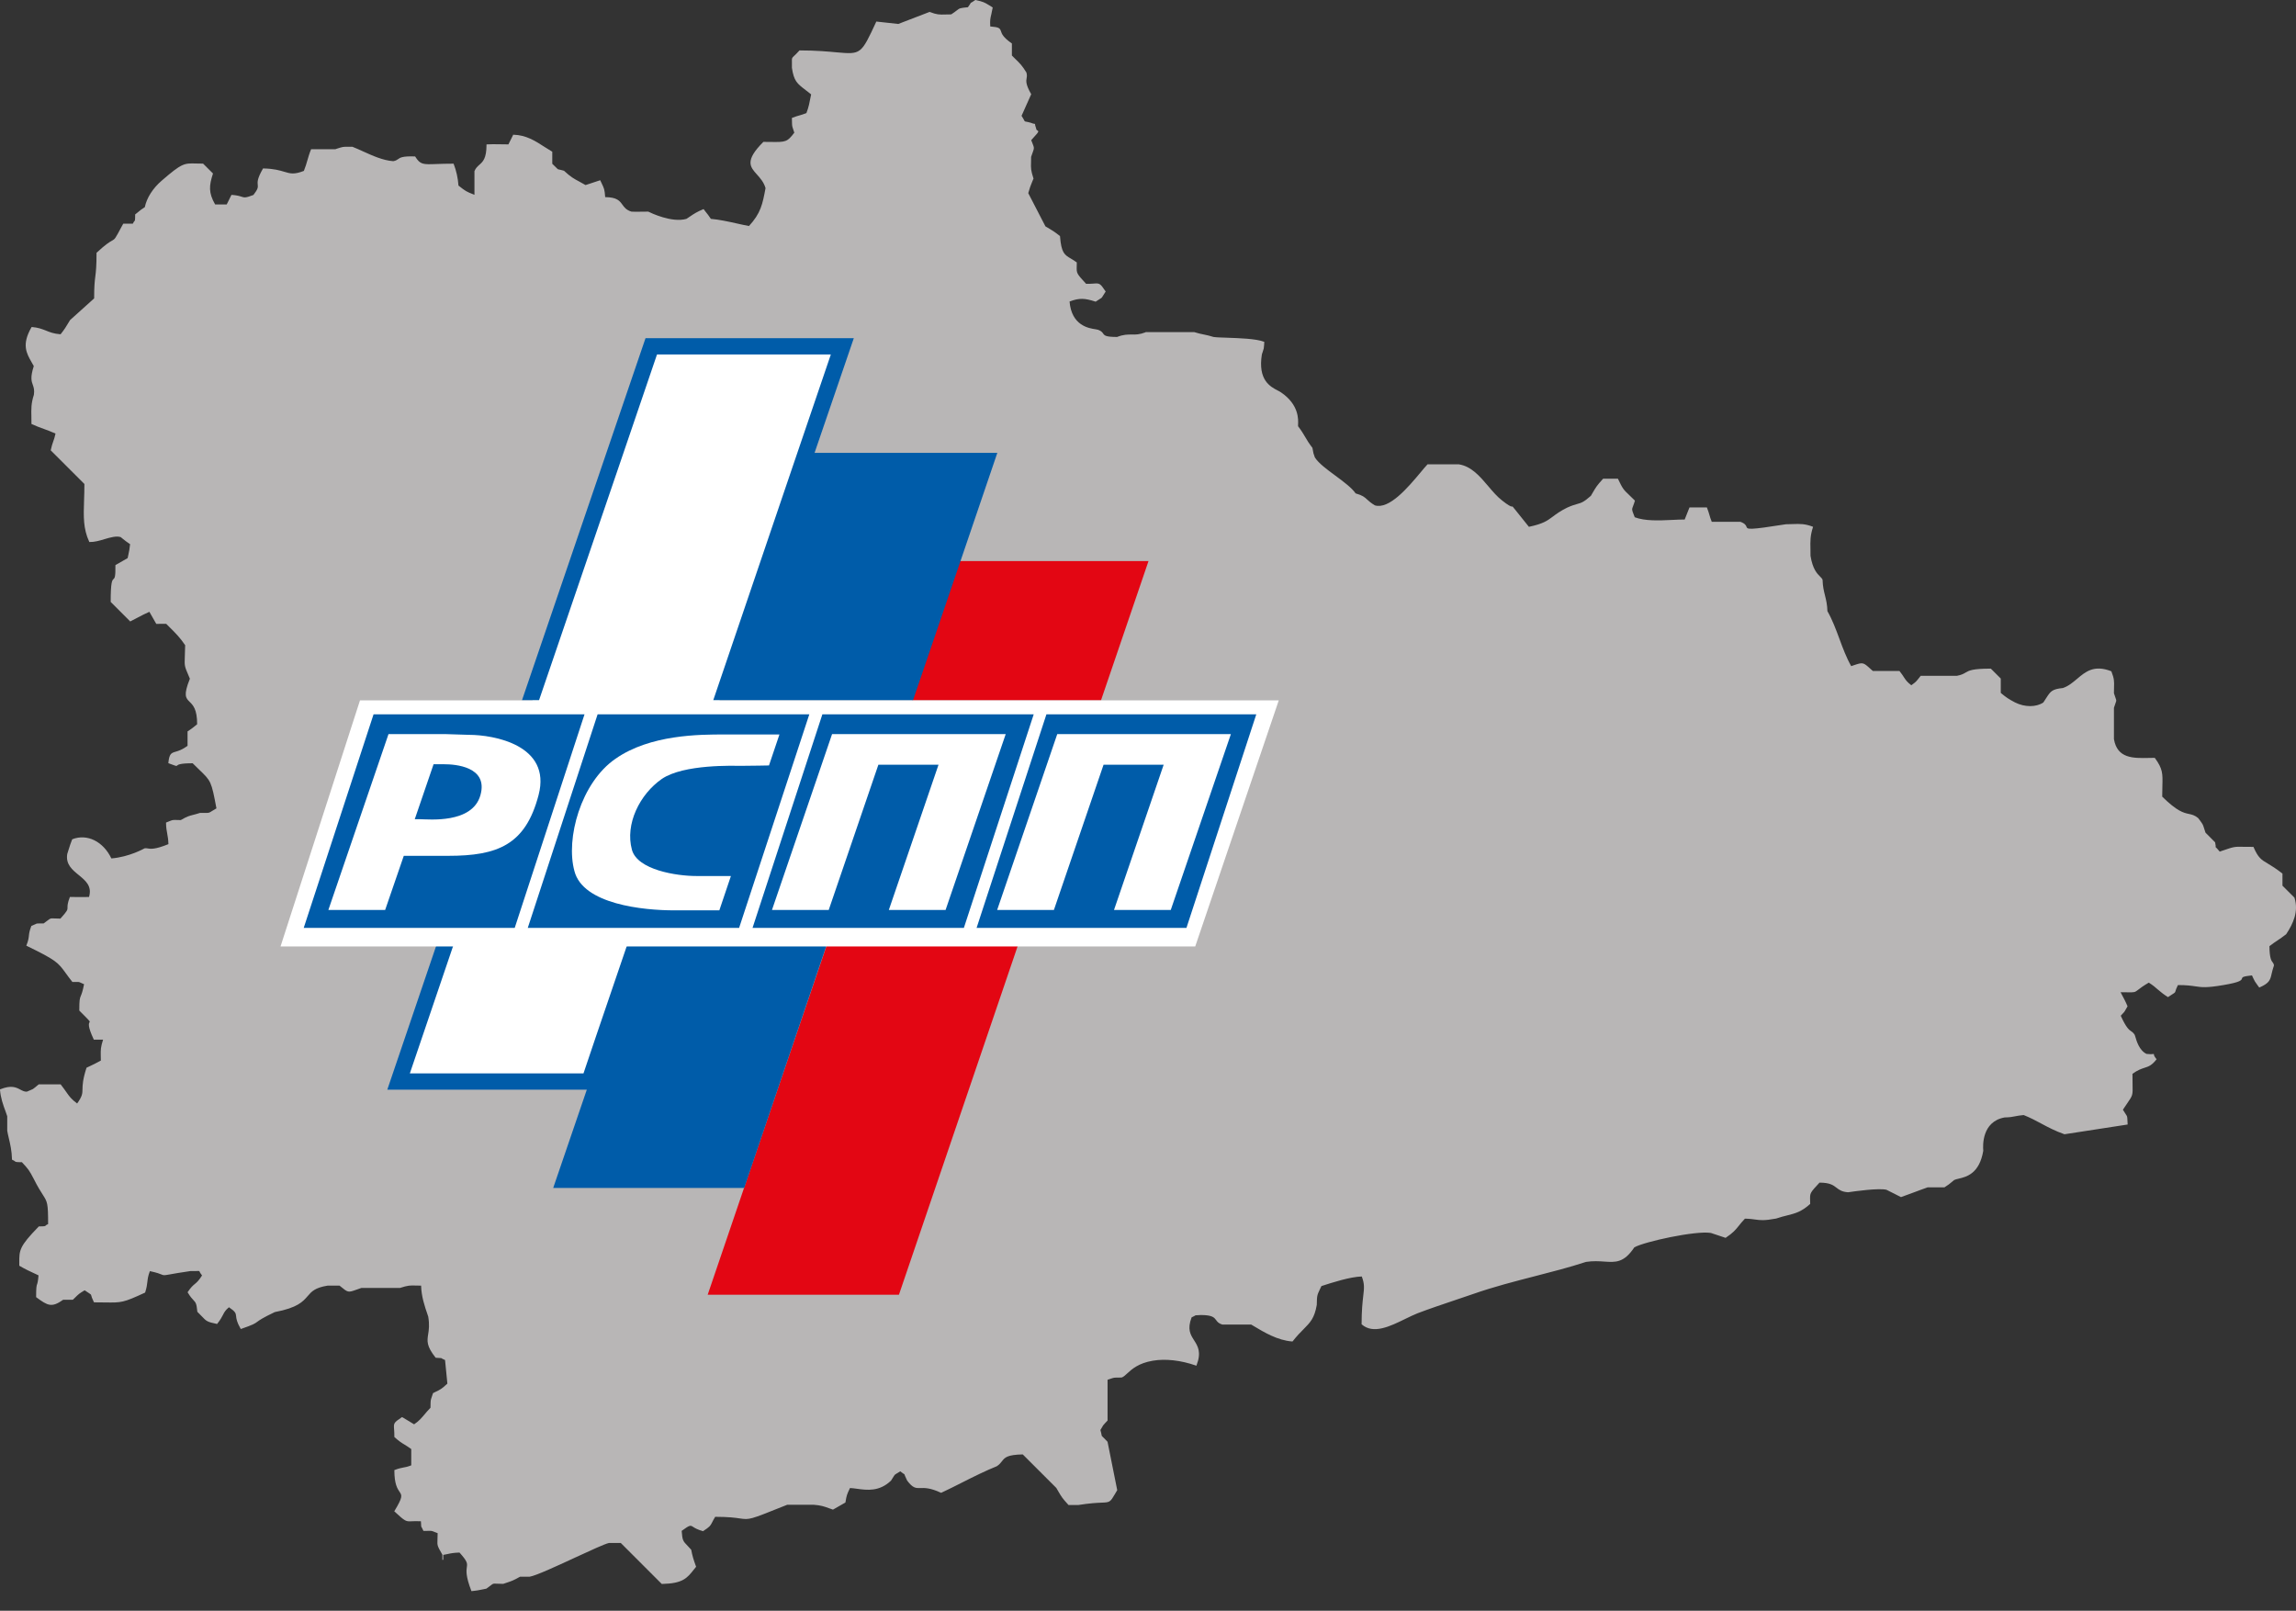
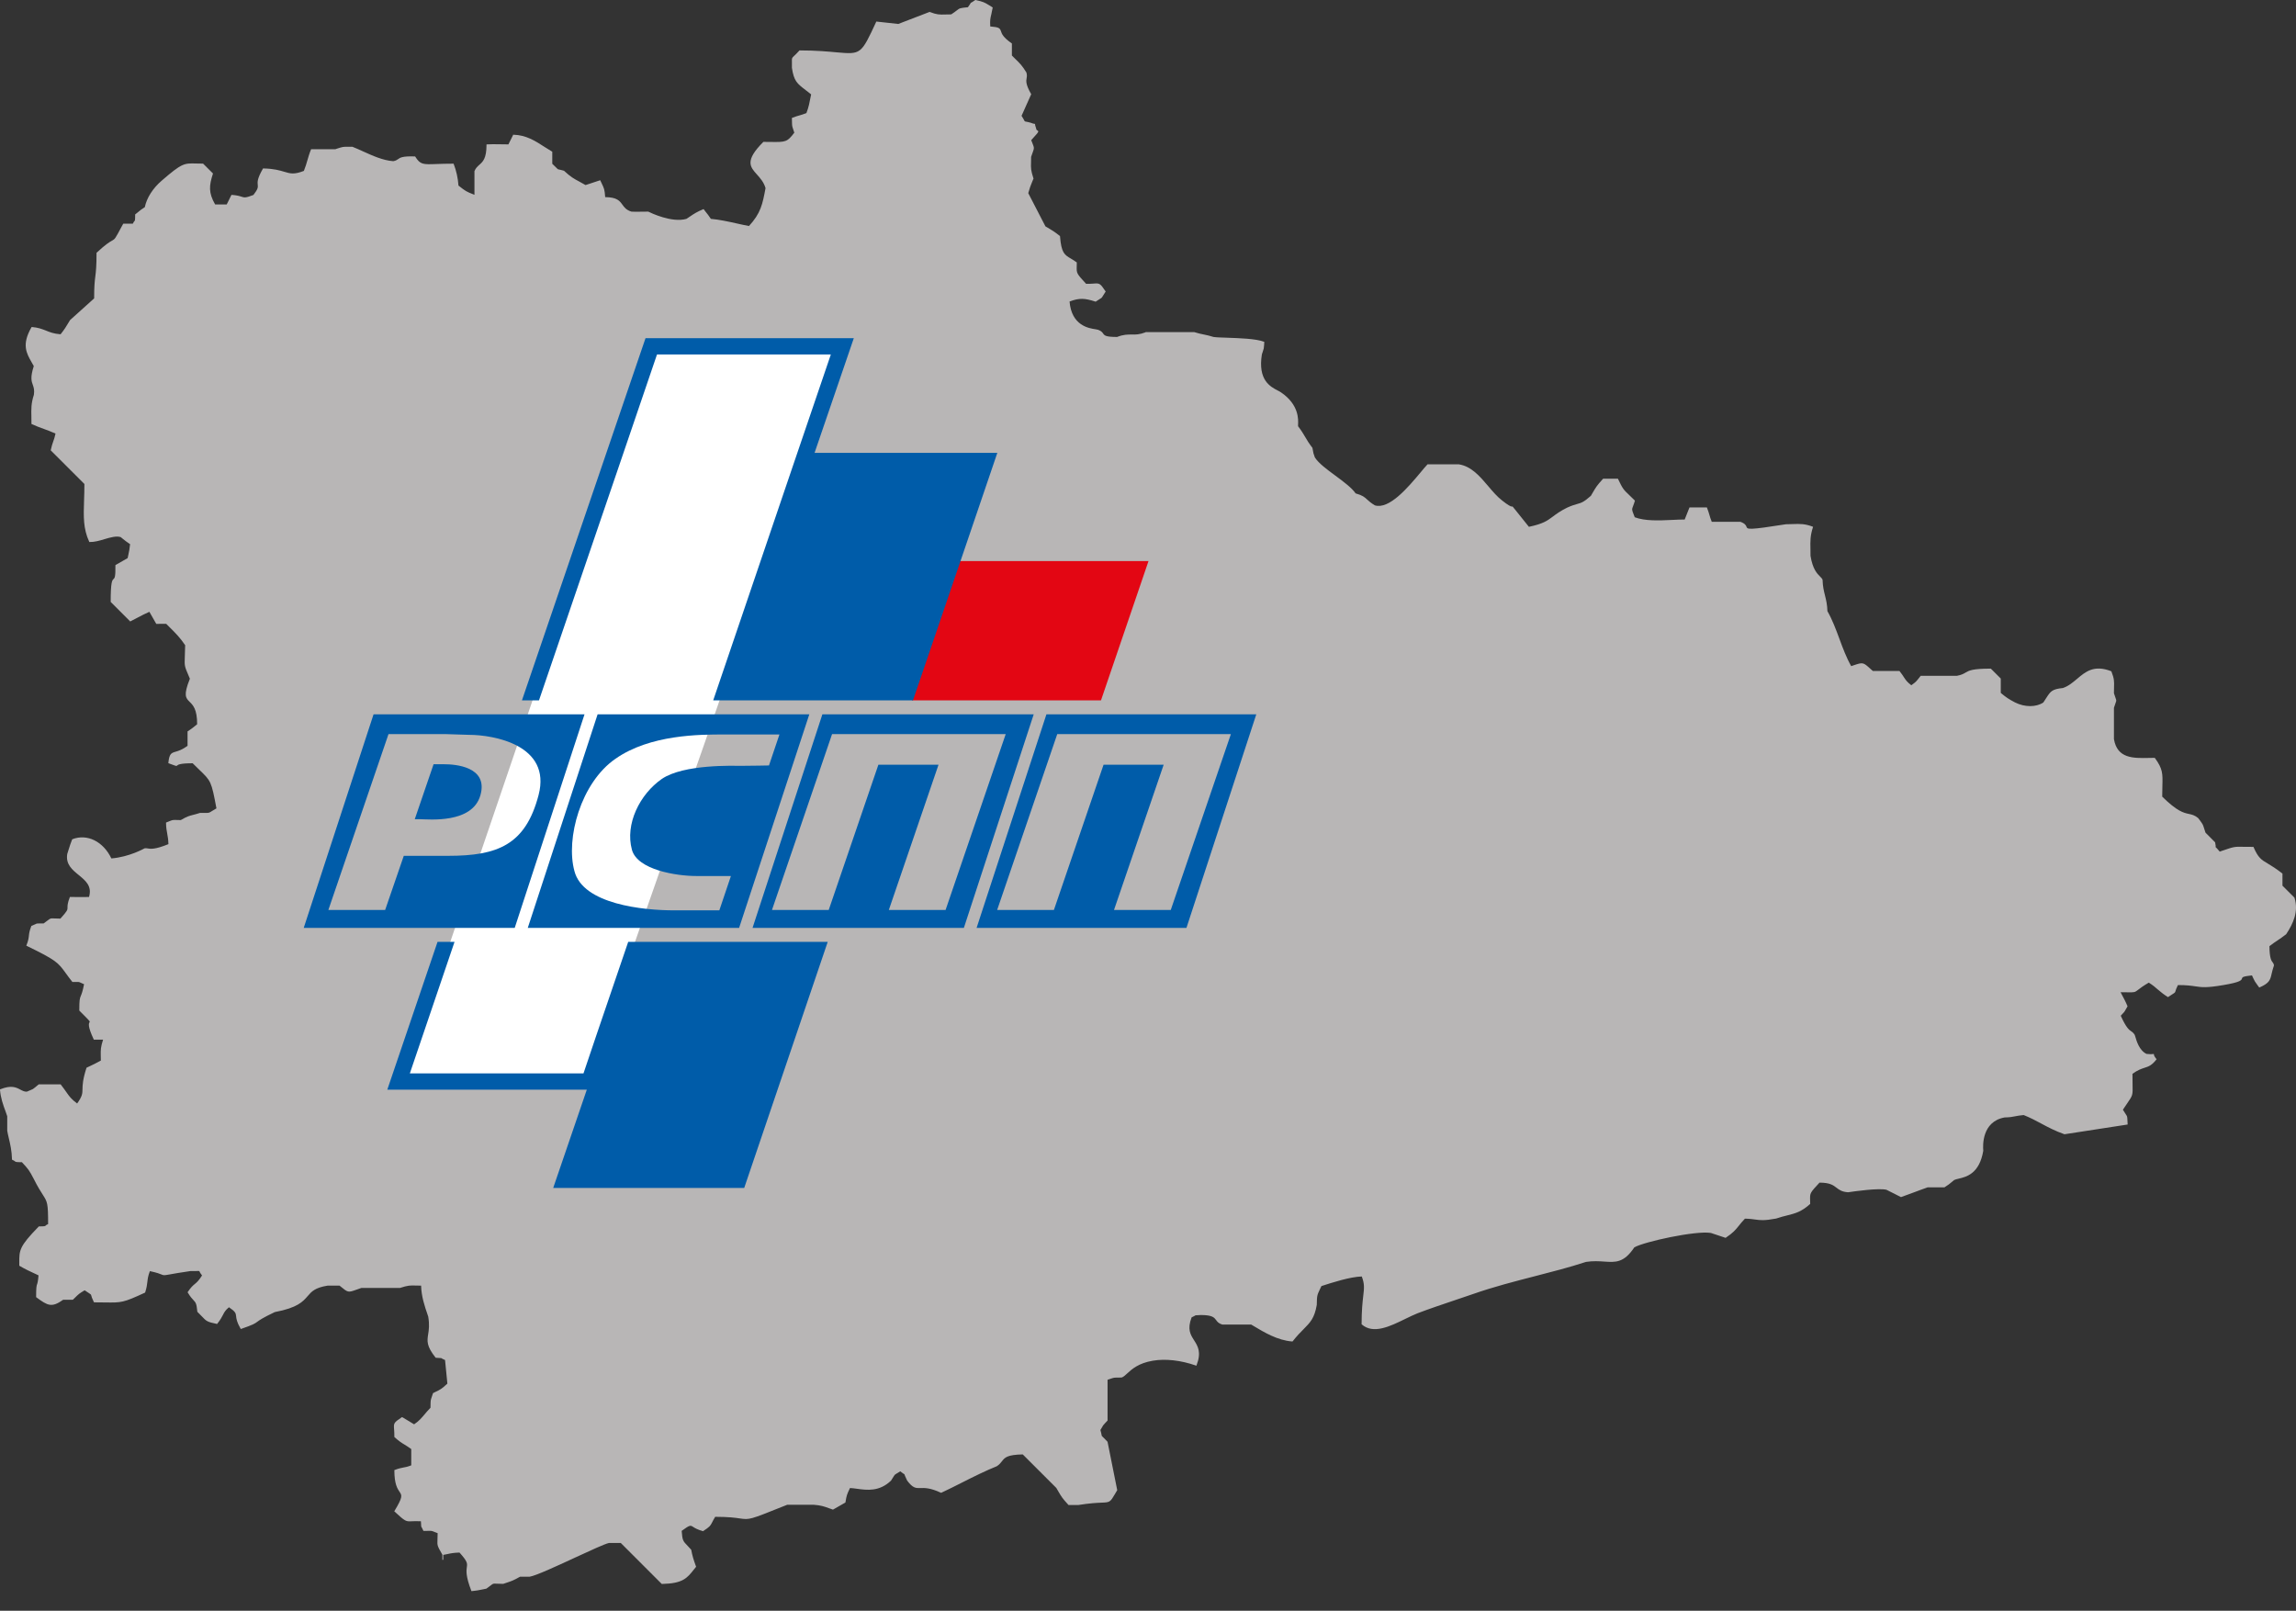
<svg xmlns="http://www.w3.org/2000/svg" width="67" height="47" viewBox="0 0 67 47" fill="none">
  <rect x="0" y="0" width="67" height="47" fill="#333333" stroke="none" />
  <path d="M66.955 26.195V26.192L66.605 25.843V25.491L66.6 25.486C66.416 25.342 66.285 25.264 66.182 25.201C65.986 25.086 65.898 25.033 65.762 24.719L65.76 24.711H65.752C65.634 24.711 65.546 24.709 65.475 24.709C65.196 24.703 65.196 24.703 64.824 24.832L64.774 24.849C64.718 24.782 64.678 24.736 64.653 24.716C64.658 24.698 64.658 24.661 64.64 24.58V24.578L64.359 24.296C64.336 24.228 64.321 24.18 64.311 24.148C64.283 24.06 64.283 24.057 64.195 23.936C64.183 23.919 64.165 23.896 64.147 23.873L64.145 23.871C64.042 23.785 63.964 23.77 63.876 23.75C63.722 23.718 63.531 23.675 63.096 23.245C63.096 23.127 63.099 23.026 63.101 22.938C63.111 22.571 63.114 22.435 62.882 22.118L62.877 22.113H62.87C62.817 22.113 62.761 22.113 62.704 22.116C62.251 22.125 61.783 22.136 61.687 21.565V20.654C61.71 20.579 61.728 20.534 61.738 20.503C61.76 20.443 61.76 20.438 61.738 20.378C61.725 20.347 61.71 20.302 61.687 20.227C61.687 20.156 61.69 20.098 61.69 20.048C61.695 19.882 61.697 19.807 61.614 19.593L61.612 19.588L61.607 19.585C61.104 19.389 60.855 19.603 60.613 19.807C60.487 19.912 60.359 20.023 60.196 20.076C59.879 20.108 59.836 20.174 59.71 20.37C59.685 20.408 59.66 20.451 59.627 20.498C59.416 20.639 59.084 20.639 58.8 20.496C58.603 20.39 58.563 20.365 58.385 20.219V19.799L58.095 19.51H58.09C57.557 19.51 57.462 19.565 57.358 19.625C57.303 19.658 57.243 19.693 57.107 19.719H56.048L56.045 19.724C56.025 19.749 56.01 19.769 55.995 19.787C55.907 19.897 55.907 19.897 55.801 19.975L55.774 19.995C55.648 19.897 55.62 19.852 55.567 19.774C55.537 19.726 55.499 19.668 55.432 19.583L55.427 19.578H54.652C54.629 19.558 54.606 19.538 54.586 19.52C54.37 19.324 54.365 19.321 54.093 19.412C54.071 19.419 54.046 19.427 54.02 19.437C53.88 19.19 53.776 18.911 53.676 18.64C53.575 18.365 53.47 18.084 53.326 17.832C53.321 17.641 53.288 17.508 53.256 17.377C53.223 17.246 53.19 17.113 53.185 16.924V16.919C53.173 16.884 53.145 16.856 53.11 16.821C53.024 16.736 52.896 16.605 52.833 16.22C52.833 16.145 52.831 16.077 52.831 16.019C52.826 15.787 52.823 15.634 52.904 15.383L52.906 15.372L52.896 15.367C52.672 15.282 52.524 15.284 52.32 15.292C52.26 15.294 52.194 15.297 52.116 15.297C51.005 15.473 50.995 15.445 50.964 15.37C50.949 15.33 50.926 15.277 50.788 15.226H49.951C49.915 15.139 49.9 15.081 49.883 15.025C49.865 14.967 49.85 14.91 49.812 14.814L49.81 14.806H49.302L49.274 14.874C49.236 14.967 49.199 15.066 49.161 15.159C49.045 15.159 48.922 15.164 48.791 15.171C48.404 15.189 48.004 15.206 47.704 15.093C47.692 15.063 47.682 15.038 47.674 15.015C47.616 14.869 47.616 14.869 47.659 14.756C47.672 14.721 47.689 14.678 47.707 14.615L47.709 14.608L47.704 14.603C47.634 14.532 47.579 14.48 47.536 14.439C47.375 14.286 47.355 14.266 47.216 13.976L47.214 13.969H46.779L46.776 13.974C46.603 14.163 46.575 14.21 46.489 14.356C46.472 14.386 46.449 14.424 46.424 14.467C46.218 14.651 46.145 14.673 46.024 14.706C45.954 14.726 45.866 14.751 45.727 14.814C45.521 14.917 45.408 15.003 45.31 15.076C45.149 15.196 45.031 15.284 44.615 15.372C44.399 15.106 44.283 14.957 44.221 14.88C44.138 14.774 44.138 14.774 44.117 14.779C44.09 14.786 43.994 14.731 43.841 14.61C43.69 14.495 43.556 14.336 43.426 14.183C43.187 13.901 42.938 13.607 42.573 13.549H41.655L41.652 13.554C41.594 13.614 41.529 13.695 41.451 13.788C41.089 14.22 40.541 14.872 40.12 14.746C40.005 14.676 39.947 14.623 39.894 14.575C39.819 14.505 39.761 14.454 39.567 14.399L39.559 14.397C39.449 14.236 39.207 14.055 38.971 13.881C38.727 13.702 38.475 13.516 38.37 13.348C38.327 13.229 38.324 13.22 38.317 13.169C38.314 13.149 38.309 13.119 38.299 13.071V13.069L38.297 13.066C38.199 12.94 38.141 12.845 38.088 12.752C38.033 12.659 37.977 12.563 37.879 12.437C37.879 12.43 37.879 12.412 37.879 12.395C37.887 12.249 37.912 11.809 37.381 11.449C37.356 11.431 37.326 11.416 37.288 11.396C37.069 11.283 36.702 11.092 36.823 10.34C36.833 10.307 36.843 10.282 36.85 10.259C36.881 10.169 36.881 10.166 36.888 10.068C36.891 10.045 36.891 10.018 36.893 9.985V9.975L36.886 9.972C36.654 9.882 36.161 9.867 35.801 9.854C35.63 9.849 35.482 9.844 35.412 9.832C35.301 9.796 35.215 9.779 35.13 9.761C35.047 9.744 34.959 9.726 34.851 9.691H33.452L33.45 9.688L33.44 9.691H33.429V9.696C33.251 9.764 33.135 9.764 33.022 9.761C32.906 9.761 32.783 9.759 32.599 9.832C32.262 9.832 32.232 9.789 32.192 9.734C32.167 9.698 32.139 9.658 32.044 9.623C32.031 9.618 32.006 9.613 31.973 9.608C31.779 9.58 31.269 9.505 31.211 8.798C31.5 8.687 31.661 8.702 31.965 8.8L31.971 8.803L31.976 8.8C32.033 8.76 32.071 8.738 32.096 8.722C32.152 8.69 32.152 8.687 32.184 8.634C32.2 8.609 32.22 8.574 32.26 8.514L32.265 8.506L32.26 8.499C32.101 8.267 32.094 8.26 31.905 8.275C31.852 8.28 31.784 8.282 31.694 8.282C31.415 7.978 31.415 7.978 31.42 7.772C31.42 7.742 31.422 7.706 31.422 7.664V7.656L31.417 7.654C31.354 7.608 31.297 7.573 31.249 7.545C31.062 7.435 30.97 7.379 30.932 6.891V6.886L30.927 6.884C30.771 6.761 30.708 6.723 30.575 6.645C30.554 6.632 30.532 6.62 30.507 6.605L30.006 5.636C30.049 5.478 30.072 5.425 30.109 5.332C30.122 5.299 30.139 5.262 30.157 5.214L30.16 5.209L30.157 5.204C30.081 4.97 30.081 4.91 30.087 4.731C30.087 4.688 30.089 4.638 30.089 4.578C30.109 4.517 30.124 4.474 30.137 4.442C30.182 4.318 30.182 4.316 30.122 4.165C30.114 4.142 30.104 4.117 30.092 4.09C30.278 3.888 30.3 3.858 30.298 3.833C30.295 3.82 30.285 3.813 30.275 3.808C30.26 3.8 30.242 3.79 30.235 3.755L30.24 3.758L30.23 3.732V3.722H30.227C30.207 3.667 30.205 3.642 30.205 3.632C30.205 3.617 30.2 3.612 30.185 3.612C30.175 3.612 30.149 3.609 30.089 3.587L30.087 3.579L30.079 3.582C30.016 3.564 29.976 3.556 29.948 3.551C29.903 3.544 29.903 3.544 29.883 3.504C29.87 3.478 29.85 3.441 29.81 3.38L30.092 2.749L30.089 2.744C29.928 2.46 29.943 2.364 29.958 2.281C29.966 2.233 29.973 2.188 29.951 2.113L29.948 2.11C29.828 1.914 29.76 1.846 29.621 1.713C29.593 1.685 29.563 1.655 29.528 1.62V1.268L29.523 1.265C29.269 1.089 29.231 0.981 29.209 0.91C29.178 0.822 29.156 0.792 28.897 0.772C28.887 0.594 28.897 0.541 28.927 0.42C28.939 0.372 28.952 0.309 28.967 0.226L28.97 0.219L28.962 0.214C28.924 0.191 28.894 0.174 28.869 0.156C28.728 0.07 28.695 0.05 28.467 0H28.462L28.457 0.003C28.376 0.06 28.348 0.073 28.338 0.078C28.328 0.083 28.326 0.086 28.321 0.096C28.316 0.106 28.303 0.133 28.245 0.211C28.014 0.234 28.006 0.236 27.916 0.307C27.881 0.335 27.835 0.37 27.757 0.42C27.687 0.42 27.629 0.423 27.579 0.423C27.415 0.428 27.342 0.43 27.134 0.35L27.128 0.347L26.213 0.699L25.574 0.629L25.569 0.636C25.126 1.59 25.126 1.59 24.412 1.527C24.16 1.504 23.816 1.471 23.333 1.471H23.328L23.325 1.476C23.255 1.554 23.207 1.6 23.174 1.63C23.109 1.69 23.106 1.695 23.109 1.798C23.109 1.839 23.111 1.894 23.109 1.979C23.167 2.367 23.26 2.437 23.509 2.628C23.557 2.664 23.609 2.706 23.67 2.754L23.66 2.802C23.625 2.983 23.599 3.129 23.532 3.3C23.441 3.335 23.383 3.353 23.328 3.368C23.27 3.385 23.212 3.4 23.116 3.438L23.109 3.441V3.451C23.109 3.496 23.111 3.531 23.111 3.559C23.114 3.675 23.114 3.677 23.147 3.775C23.154 3.8 23.167 3.831 23.179 3.871C22.971 4.147 22.923 4.147 22.495 4.142C22.432 4.142 22.362 4.14 22.281 4.14H22.276L22.274 4.142C21.728 4.688 21.886 4.867 22.088 5.091C22.181 5.196 22.289 5.314 22.339 5.488V5.491C22.251 5.961 22.201 6.22 21.856 6.595C21.745 6.575 21.63 6.549 21.509 6.522C21.25 6.464 20.981 6.406 20.744 6.386C20.677 6.285 20.646 6.248 20.588 6.175C20.573 6.157 20.556 6.134 20.538 6.109L20.533 6.102L20.523 6.104C20.332 6.185 20.264 6.23 20.126 6.323C20.098 6.341 20.068 6.361 20.032 6.386C19.602 6.509 18.991 6.21 18.921 6.177L18.918 6.175H18.913C18.838 6.175 18.77 6.175 18.709 6.177C18.604 6.18 18.513 6.18 18.425 6.175C18.272 6.127 18.216 6.046 18.161 5.971C18.081 5.86 18.005 5.755 17.66 5.752C17.643 5.526 17.63 5.501 17.56 5.355C17.547 5.33 17.535 5.302 17.52 5.269L17.515 5.259L17.505 5.262C17.434 5.287 17.364 5.309 17.293 5.332C17.225 5.355 17.157 5.377 17.087 5.4C17.006 5.352 16.944 5.319 16.888 5.289C16.747 5.214 16.654 5.164 16.461 4.985L16.458 4.982H16.456C16.38 4.96 16.34 4.952 16.315 4.947C16.277 4.94 16.277 4.94 16.247 4.907C16.224 4.884 16.186 4.844 16.116 4.779V4.427L16.111 4.424C16.038 4.379 15.965 4.334 15.897 4.291C15.618 4.11 15.354 3.941 14.982 3.931H14.974L14.972 3.939C14.964 3.956 14.941 3.999 14.919 4.047C14.886 4.11 14.851 4.183 14.836 4.213C14.758 4.213 14.68 4.213 14.602 4.21C14.451 4.208 14.31 4.205 14.209 4.213H14.197V4.225C14.197 4.623 14.091 4.718 13.988 4.809C13.935 4.857 13.88 4.904 13.845 4.995V5.684L13.815 5.672C13.603 5.589 13.591 5.581 13.379 5.415C13.362 5.189 13.316 4.982 13.239 4.784L13.236 4.776H13.228C13.025 4.776 12.866 4.781 12.74 4.786C12.338 4.801 12.265 4.804 12.117 4.57L12.114 4.565H12.107C11.744 4.552 11.676 4.6 11.614 4.645C11.581 4.668 11.548 4.691 11.475 4.703C11.173 4.681 10.877 4.545 10.587 4.414C10.484 4.366 10.383 4.323 10.285 4.283H10.28C10.238 4.283 10.205 4.283 10.175 4.283C10.009 4.281 10.009 4.281 9.823 4.341L9.787 4.354H9.078L9.076 4.361C9.028 4.474 9 4.578 8.97 4.678C8.942 4.776 8.912 4.877 8.867 4.987C8.58 5.098 8.474 5.065 8.298 5.013C8.162 4.972 7.996 4.922 7.682 4.915H7.674L7.672 4.922C7.503 5.216 7.513 5.312 7.521 5.39C7.529 5.46 7.534 5.511 7.395 5.689C7.166 5.777 7.134 5.767 7.048 5.74C6.995 5.722 6.922 5.699 6.771 5.687H6.761L6.751 5.692C6.741 5.717 6.701 5.795 6.666 5.865C6.646 5.906 6.626 5.946 6.615 5.966H6.278C6.082 5.624 6.1 5.42 6.213 5.07L6.216 5.063L5.926 4.774H5.921C5.846 4.774 5.783 4.771 5.728 4.771C5.368 4.761 5.312 4.759 4.721 5.269C4.46 5.493 4.281 5.775 4.226 6.044C4.123 6.109 4.088 6.139 4.015 6.2C3.997 6.215 3.974 6.232 3.949 6.253L3.944 6.255V6.26C3.944 6.431 3.939 6.436 3.921 6.454C3.911 6.466 3.896 6.481 3.876 6.527H3.597L3.544 6.622C3.356 6.974 3.356 6.974 3.267 7.022C3.202 7.06 3.089 7.123 2.822 7.372L2.817 7.374V7.379C2.817 7.767 2.8 7.918 2.782 8.063C2.764 8.204 2.747 8.35 2.747 8.707L2.048 9.336L2.045 9.339C2.03 9.364 2.015 9.389 2.002 9.409C1.924 9.54 1.889 9.6 1.768 9.754C1.567 9.739 1.451 9.691 1.338 9.645C1.23 9.603 1.117 9.557 0.931 9.542H0.923L0.918 9.55C0.626 10.056 0.772 10.307 0.926 10.576C0.946 10.611 0.966 10.646 0.986 10.682C0.88 11.011 0.918 11.124 0.958 11.232C0.984 11.308 1.009 11.378 0.989 11.519C0.906 11.773 0.911 11.937 0.916 12.163C0.918 12.226 0.918 12.291 0.918 12.364V12.372L0.926 12.374C1.049 12.432 1.165 12.475 1.278 12.515C1.388 12.556 1.499 12.596 1.62 12.651C1.597 12.759 1.575 12.825 1.552 12.885C1.529 12.95 1.507 13.016 1.482 13.131L1.479 13.139L2.463 14.122C2.463 14.296 2.458 14.449 2.453 14.598C2.437 15.078 2.427 15.425 2.603 15.807L2.606 15.815H2.613C2.749 15.82 2.903 15.777 3.049 15.732C3.227 15.679 3.396 15.632 3.522 15.672C3.547 15.692 3.567 15.707 3.584 15.722C3.657 15.782 3.698 15.813 3.796 15.878C3.786 15.996 3.768 16.082 3.748 16.177C3.74 16.21 3.733 16.245 3.725 16.285L3.368 16.489V16.497C3.373 16.841 3.345 16.866 3.315 16.894C3.273 16.932 3.23 16.972 3.23 17.558V17.563L3.801 18.134L3.808 18.129C3.881 18.094 3.952 18.056 4.022 18.018C4.133 17.96 4.246 17.9 4.359 17.852L4.56 18.204L4.85 18.202C4.882 18.235 4.913 18.262 4.94 18.293C5.121 18.471 5.252 18.602 5.403 18.826C5.401 18.974 5.396 19.085 5.393 19.165C5.383 19.434 5.383 19.434 5.506 19.721C5.516 19.746 5.529 19.774 5.541 19.804C5.345 20.294 5.421 20.367 5.536 20.481C5.632 20.576 5.753 20.694 5.753 21.132C5.73 21.15 5.71 21.167 5.692 21.182C5.617 21.243 5.584 21.27 5.479 21.338L5.473 21.341V21.763C5.315 21.877 5.204 21.912 5.124 21.934C4.998 21.972 4.94 21.99 4.913 22.259V22.269L5.003 22.302C5.152 22.357 5.152 22.357 5.174 22.334C5.194 22.317 5.24 22.271 5.622 22.271C5.697 22.347 5.76 22.407 5.818 22.463C6.158 22.79 6.168 22.797 6.316 23.587C6.256 23.622 6.213 23.65 6.183 23.667C6.1 23.72 6.1 23.72 5.987 23.72C5.951 23.72 5.904 23.72 5.838 23.72H5.836C5.745 23.75 5.682 23.765 5.632 23.778C5.521 23.806 5.461 23.821 5.275 23.929C5.217 23.929 5.177 23.929 5.144 23.926C5.041 23.924 5.038 23.924 4.938 23.964C4.915 23.974 4.887 23.984 4.852 23.999L4.845 24.002V24.009C4.847 24.158 4.865 24.243 4.88 24.326C4.895 24.407 4.91 24.49 4.915 24.631C4.518 24.792 4.392 24.771 4.306 24.756C4.274 24.751 4.248 24.746 4.216 24.754L4.213 24.756C4.208 24.759 3.776 25.005 3.25 25.048C3.011 24.55 2.543 24.321 2.113 24.487L2.108 24.49L2.105 24.495C2.06 24.608 2.035 24.686 2.007 24.776C1.995 24.819 1.98 24.864 1.962 24.92C1.914 25.222 2.11 25.38 2.299 25.534C2.5 25.7 2.691 25.855 2.598 26.172C2.508 26.177 2.397 26.175 2.269 26.175C2.198 26.175 2.123 26.172 2.048 26.172H2.04L2.037 26.18C1.967 26.358 1.97 26.431 1.97 26.482C1.97 26.55 1.97 26.575 1.763 26.804C1.675 26.804 1.62 26.801 1.577 26.799C1.477 26.794 1.472 26.794 1.388 26.859C1.361 26.879 1.326 26.907 1.273 26.945C1.212 26.945 1.172 26.945 1.145 26.945C1.079 26.945 1.077 26.945 1.036 26.965C1.016 26.975 0.984 26.99 0.921 27.015L0.916 27.017L0.913 27.023C0.858 27.166 0.85 27.236 0.843 27.307C0.835 27.375 0.828 27.445 0.772 27.583L0.767 27.593L0.777 27.598C1.648 28.021 1.693 28.086 1.917 28.393C1.97 28.464 2.027 28.547 2.108 28.647L2.11 28.652H2.115C2.178 28.655 2.221 28.652 2.249 28.652C2.309 28.652 2.309 28.652 2.344 28.67C2.364 28.68 2.395 28.695 2.453 28.718C2.412 28.929 2.382 29.002 2.359 29.057C2.327 29.135 2.314 29.17 2.314 29.482V29.487L2.359 29.533C2.629 29.802 2.629 29.804 2.613 29.827C2.591 29.865 2.551 29.933 2.734 30.327L2.737 30.335H3.008C2.938 30.559 2.938 30.622 2.94 30.798C2.94 30.84 2.943 30.888 2.943 30.946C2.812 31.021 2.696 31.074 2.563 31.137L2.525 31.155L2.523 31.16C2.412 31.504 2.41 31.665 2.407 31.781C2.405 31.909 2.405 31.982 2.251 32.199C2.075 32.068 2.02 31.987 1.934 31.864C1.892 31.804 1.844 31.736 1.773 31.645L1.771 31.64H1.129L1.127 31.643C1.077 31.683 1.044 31.711 1.021 31.731C0.963 31.779 0.963 31.779 0.873 31.816C0.85 31.826 0.82 31.836 0.782 31.854C0.709 31.857 0.657 31.826 0.594 31.794C0.47 31.728 0.33 31.655 0.008 31.784L0 31.786V31.796C0.018 32.035 0.088 32.229 0.164 32.435C0.179 32.48 0.196 32.523 0.211 32.571V32.991C0.221 33.059 0.239 33.132 0.257 33.21C0.299 33.386 0.345 33.587 0.35 33.831V33.838L0.357 33.841C0.405 33.861 0.42 33.874 0.433 33.884C0.458 33.906 0.47 33.911 0.639 33.911C0.84 34.128 0.855 34.153 0.984 34.397C1.102 34.633 1.187 34.764 1.248 34.86C1.383 35.071 1.404 35.099 1.404 35.717C1.358 35.737 1.341 35.75 1.331 35.763C1.313 35.778 1.308 35.785 1.137 35.785H1.132L1.129 35.79C0.561 36.371 0.561 36.482 0.563 36.844C0.563 36.869 0.563 36.894 0.563 36.925V36.932L0.568 36.935C0.727 37.03 0.88 37.101 1.044 37.176C1.069 37.189 1.097 37.201 1.124 37.214C1.109 37.395 1.094 37.438 1.082 37.473C1.067 37.518 1.054 37.553 1.054 37.84V37.848L1.059 37.853C1.396 38.102 1.509 38.162 1.844 37.925H2.126L2.128 37.923C2.153 37.898 2.176 37.878 2.193 37.86C2.304 37.752 2.307 37.747 2.47 37.649C2.528 37.689 2.568 37.714 2.596 37.732C2.654 37.77 2.654 37.77 2.664 37.805C2.671 37.835 2.686 37.885 2.739 37.993L2.742 38.001H2.749C2.878 38.001 2.981 38.004 3.071 38.004C3.547 38.011 3.597 38.011 4.228 37.719L4.233 37.717L4.236 37.712C4.281 37.573 4.291 37.485 4.301 37.4C4.311 37.312 4.321 37.226 4.374 37.09C4.588 37.136 4.666 37.169 4.714 37.189C4.779 37.216 4.784 37.216 4.965 37.184C5.074 37.163 5.257 37.133 5.559 37.088C5.66 37.09 5.723 37.088 5.76 37.086C5.813 37.083 5.813 37.083 5.823 37.103C5.833 37.123 5.848 37.158 5.896 37.216C5.798 37.372 5.743 37.417 5.682 37.468C5.627 37.513 5.572 37.561 5.479 37.699L5.473 37.707L5.479 37.714C5.554 37.84 5.607 37.895 5.647 37.938C5.712 38.008 5.735 38.031 5.758 38.27V38.275L5.76 38.278C5.816 38.333 5.858 38.376 5.891 38.411C6.022 38.549 6.042 38.572 6.326 38.63L6.334 38.632L6.339 38.627C6.434 38.507 6.475 38.428 6.507 38.366C6.545 38.29 6.573 38.235 6.681 38.144C6.875 38.275 6.88 38.318 6.89 38.406C6.897 38.479 6.91 38.577 7.02 38.768L7.025 38.778L7.036 38.776C7.393 38.652 7.43 38.625 7.506 38.569C7.571 38.522 7.662 38.454 8.019 38.285C8.686 38.159 8.839 37.978 8.977 37.82C9.091 37.687 9.189 37.573 9.561 37.513H9.908L9.933 37.533C10.155 37.717 10.16 37.717 10.394 37.634C10.436 37.619 10.487 37.601 10.544 37.581H11.666H11.671C11.905 37.505 11.966 37.505 12.144 37.511C12.184 37.511 12.232 37.513 12.288 37.513C12.298 37.835 12.388 38.102 12.486 38.386L12.496 38.416C12.537 38.657 12.514 38.811 12.494 38.932C12.464 39.13 12.441 39.274 12.71 39.613L12.713 39.618H12.718C12.791 39.623 12.829 39.626 12.849 39.626C12.874 39.626 12.874 39.626 12.884 39.633C12.896 39.641 12.921 39.656 12.987 39.684L13.055 40.373C12.876 40.534 12.861 40.541 12.698 40.619L12.637 40.649L12.635 40.654C12.62 40.697 12.61 40.73 12.6 40.758C12.567 40.856 12.567 40.858 12.564 40.974C12.564 41.002 12.564 41.034 12.562 41.077C12.486 41.155 12.431 41.22 12.383 41.278C12.295 41.381 12.227 41.464 12.084 41.56C11.993 41.507 11.875 41.434 11.78 41.376L11.732 41.349L11.724 41.354C11.493 41.512 11.485 41.52 11.5 41.708C11.505 41.764 11.508 41.831 11.508 41.927V41.932L11.513 41.935C11.646 42.055 11.719 42.101 11.807 42.153C11.86 42.186 11.92 42.224 12.001 42.282V42.757C11.885 42.802 11.825 42.812 11.764 42.822C11.704 42.835 11.639 42.845 11.515 42.893L11.508 42.895V42.903C11.508 43.305 11.598 43.439 11.659 43.529C11.732 43.637 11.759 43.678 11.51 44.09L11.505 44.098L11.513 44.105C11.83 44.397 11.84 44.397 12.018 44.389C12.079 44.387 12.159 44.382 12.283 44.389C12.288 44.455 12.288 44.487 12.29 44.51C12.29 44.54 12.29 44.543 12.3 44.558C12.308 44.571 12.323 44.596 12.353 44.663L12.356 44.671H12.363C12.424 44.671 12.466 44.671 12.496 44.669C12.595 44.666 12.595 44.666 12.693 44.706C12.713 44.714 12.74 44.724 12.771 44.736C12.771 44.814 12.768 44.872 12.766 44.92C12.758 45.101 12.761 45.104 12.901 45.35L12.909 45.365V45.514H12.934V45.37C12.977 45.363 13.012 45.355 13.047 45.348C13.163 45.322 13.246 45.307 13.409 45.302C13.646 45.566 13.638 45.617 13.623 45.725C13.608 45.828 13.586 45.986 13.754 46.419L13.757 46.427H13.767C13.89 46.417 13.978 46.399 14.076 46.379C14.111 46.371 14.146 46.364 14.189 46.356L14.194 46.354C14.247 46.316 14.285 46.286 14.313 46.266C14.39 46.205 14.39 46.205 14.486 46.21C14.529 46.213 14.587 46.215 14.68 46.215H14.685C14.725 46.2 14.76 46.19 14.79 46.18C14.936 46.132 14.989 46.112 15.175 46.007H15.454C15.646 45.974 16.224 45.707 16.783 45.448C17.23 45.242 17.653 45.046 17.769 45.023H18.116L19.306 46.213L19.311 46.218H19.316C19.927 46.205 20.05 46.049 20.254 45.79C20.271 45.768 20.289 45.745 20.309 45.722L20.314 45.717L20.302 45.685C20.241 45.514 20.206 45.41 20.171 45.222V45.219L20.168 45.217C20.131 45.177 20.098 45.144 20.073 45.114C19.927 44.963 19.914 44.95 19.892 44.669C20.133 44.495 20.143 44.5 20.229 44.555C20.279 44.588 20.355 44.633 20.508 44.676L20.513 44.679L20.518 44.676C20.717 44.545 20.724 44.528 20.78 44.422C20.8 44.384 20.825 44.331 20.87 44.259C21.26 44.259 21.456 44.286 21.587 44.306C21.874 44.347 21.874 44.347 22.867 43.949L22.973 43.907H23.743C23.957 43.924 24.042 43.954 24.195 44.01C24.228 44.022 24.261 44.032 24.301 44.047L24.306 44.05L24.671 43.841V43.836C24.706 43.627 24.716 43.605 24.792 43.444L24.804 43.419C24.867 43.421 24.938 43.431 25.011 43.441C25.3 43.481 25.66 43.529 25.999 43.205L26.002 43.202C26.042 43.142 26.064 43.104 26.079 43.079C26.11 43.029 26.11 43.029 26.157 43.001C26.18 42.986 26.215 42.966 26.271 42.931C26.341 42.989 26.369 43.004 26.384 43.011C26.386 43.014 26.389 43.014 26.389 43.014C26.389 43.014 26.391 43.019 26.394 43.024C26.401 43.044 26.417 43.089 26.472 43.202C26.64 43.426 26.724 43.424 26.862 43.419C26.983 43.416 27.146 43.411 27.458 43.557L27.463 43.559L27.468 43.557C27.669 43.464 27.878 43.358 28.082 43.255C28.414 43.087 28.758 42.916 29.083 42.785H29.085C29.166 42.732 29.206 42.679 29.241 42.634C29.322 42.531 29.387 42.448 29.845 42.438L30.824 43.416C30.849 43.459 30.871 43.494 30.889 43.527C30.974 43.673 31.002 43.72 31.176 43.909L31.178 43.914H31.468C31.807 43.861 32.008 43.851 32.142 43.846C32.391 43.836 32.396 43.834 32.544 43.58C32.559 43.552 32.579 43.522 32.599 43.486L32.602 43.481L32.32 42.073V42.07L32.318 42.068C32.25 41.995 32.209 41.955 32.184 41.932C32.149 41.899 32.149 41.899 32.144 41.862C32.139 41.837 32.132 41.796 32.111 41.726C32.127 41.701 32.137 41.681 32.147 41.666C32.189 41.59 32.189 41.59 32.242 41.532C32.26 41.512 32.285 41.487 32.318 41.452L32.32 41.449V40.26C32.361 40.247 32.391 40.237 32.413 40.229C32.509 40.197 32.509 40.197 32.62 40.197C32.647 40.197 32.682 40.197 32.728 40.194H32.73C32.786 40.177 32.833 40.131 32.896 40.073C33.025 39.955 33.221 39.774 33.641 39.704C34.011 39.641 34.458 39.691 34.898 39.845L34.911 39.85L34.916 39.84C35.065 39.455 34.954 39.281 34.846 39.11C34.74 38.944 34.639 38.788 34.773 38.439C34.841 38.408 34.863 38.393 34.876 38.386C34.886 38.378 34.886 38.378 34.911 38.378C34.934 38.378 34.971 38.376 35.042 38.371H35.054C35.379 38.373 35.432 38.444 35.487 38.517C35.522 38.567 35.56 38.617 35.671 38.65H36.513L36.546 38.67C36.906 38.886 37.278 39.108 37.708 39.143H37.716L37.721 39.138C37.846 38.979 37.95 38.874 38.043 38.781C38.239 38.582 38.357 38.464 38.425 38.076C38.43 37.8 38.435 37.792 38.518 37.616C38.531 37.591 38.546 37.561 38.561 37.526C38.873 37.425 39.389 37.257 39.738 37.246C39.821 37.463 39.809 37.581 39.781 37.815C39.761 37.993 39.733 38.235 39.733 38.637V38.642L39.738 38.645C40.075 38.942 40.571 38.698 41.008 38.484C41.137 38.421 41.257 38.363 41.366 38.32C41.72 38.185 42.082 38.064 42.432 37.946C42.611 37.885 42.797 37.822 42.98 37.76C43.599 37.543 44.203 37.39 44.786 37.239C45.275 37.113 45.78 36.985 46.281 36.821C46.487 36.789 46.658 36.801 46.811 36.811C47.146 36.834 47.387 36.852 47.692 36.396C47.986 36.23 49.485 35.903 49.925 35.976C49.996 36.002 50.069 36.024 50.139 36.047C50.207 36.069 50.278 36.092 50.348 36.117L50.353 36.12L50.358 36.117C50.579 35.969 50.642 35.888 50.738 35.77C50.783 35.712 50.836 35.647 50.919 35.559C51.052 35.561 51.14 35.574 51.216 35.584C51.362 35.604 51.477 35.622 51.83 35.556C51.955 35.514 52.061 35.486 52.157 35.463C52.386 35.405 52.567 35.36 52.818 35.134L52.823 35.131V35.126C52.823 35.086 52.823 35.048 52.821 35.018C52.816 34.809 52.816 34.809 53.095 34.508C53.399 34.508 53.497 34.583 53.593 34.658C53.673 34.719 53.749 34.777 53.93 34.789C53.932 34.789 53.932 34.789 53.943 34.787C54.144 34.757 54.818 34.663 55.049 34.716C55.188 34.787 55.331 34.86 55.469 34.928L55.474 34.93L55.479 34.928C55.61 34.882 55.741 34.834 55.864 34.787C55.99 34.741 56.118 34.691 56.249 34.646H56.742L56.745 34.643C56.853 34.575 56.886 34.548 56.961 34.485C56.979 34.47 57.001 34.452 57.024 34.432C57.056 34.417 57.104 34.404 57.157 34.392C57.383 34.339 57.761 34.248 57.874 33.579C57.874 33.577 57.874 33.577 57.874 33.572C57.861 33.431 57.831 32.727 58.495 32.606C58.651 32.603 58.727 32.588 58.81 32.571C58.875 32.558 58.943 32.546 59.054 32.536C59.252 32.616 59.419 32.704 59.577 32.79C59.773 32.895 59.977 33.003 60.243 33.096H60.246L62.087 32.812V32.8C62.082 32.742 62.08 32.702 62.08 32.671C62.075 32.578 62.075 32.576 62.035 32.516C62.017 32.488 61.989 32.448 61.949 32.38C62.002 32.299 62.045 32.236 62.08 32.186C62.236 31.96 62.238 31.955 62.231 31.653C62.228 31.57 62.228 31.467 62.228 31.333C62.382 31.22 62.487 31.188 62.58 31.157C62.699 31.12 62.792 31.087 62.928 30.913L62.932 30.906L62.925 30.898C62.877 30.84 62.852 30.795 62.855 30.773C62.855 30.77 62.857 30.762 62.852 30.757C62.847 30.752 62.839 30.755 62.837 30.755C62.799 30.762 62.734 30.762 62.638 30.752C62.424 30.649 62.346 30.37 62.311 30.249C62.301 30.217 62.299 30.204 62.294 30.197C62.256 30.136 62.226 30.116 62.19 30.091C62.128 30.048 62.047 29.993 61.886 29.638C61.992 29.527 61.997 29.52 62.027 29.462C62.039 29.439 62.055 29.412 62.082 29.367L62.085 29.361L62.082 29.357C62.027 29.223 61.954 29.09 61.886 28.962L61.881 28.952C61.967 28.952 62.035 28.954 62.087 28.954C62.288 28.957 62.294 28.957 62.389 28.884C62.444 28.841 62.528 28.776 62.704 28.672C62.819 28.743 62.9 28.811 62.975 28.879C63.056 28.947 63.139 29.017 63.257 29.09L63.264 29.095L63.272 29.09C63.335 29.047 63.375 29.022 63.403 29.004C63.466 28.964 63.471 28.962 63.483 28.919C63.491 28.889 63.506 28.841 63.554 28.743C63.81 28.743 63.944 28.763 64.062 28.78C64.248 28.808 64.384 28.828 64.882 28.743C65.392 28.657 65.41 28.599 65.425 28.547C65.435 28.517 65.443 28.489 65.715 28.461C65.73 28.491 65.74 28.517 65.75 28.537C65.797 28.637 65.797 28.637 65.878 28.748L65.928 28.816L65.938 28.811C66.228 28.685 66.25 28.587 66.29 28.408C66.306 28.343 66.323 28.267 66.356 28.174V28.172V28.169C66.353 28.127 66.338 28.107 66.321 28.084C66.283 28.036 66.228 27.966 66.225 27.608C66.321 27.533 66.394 27.485 66.464 27.438C66.537 27.39 66.61 27.339 66.711 27.261L66.713 27.259C66.919 26.952 67.083 26.587 66.955 26.195Z" fill="#B8B6B6" />
  <path d="M24.58 10.207H19.025L11.709 31.682H17.06L24.58 10.207Z" fill="white" />
-   <path d="M21.709 34.671L20.651 37.779H26.232L29.739 27.482H24.159L21.709 34.671Z" fill="#E30613" />
  <path d="M24.154 27.482H18.332C17.577 29.692 17.049 31.245 17.027 31.32C16.725 31.32 12.52 31.32 11.96 31.32C12.013 31.159 12.531 29.638 13.264 27.482H12.768L11.302 31.795H17.124L16.143 34.663H21.717L24.154 27.482Z" fill="#005CA9" />
  <path d="M32.128 20.436L33.515 16.371H28L26.613 20.436H32.128Z" fill="#E30613" />
  <path d="M19.172 10.343C19.474 10.343 23.684 10.343 24.245 10.343C24.148 10.634 22.496 15.47 20.812 20.436H26.642L28.045 16.323L29.103 13.214H23.77L24.915 9.868H18.837L15.231 20.436H15.728C17.455 15.395 19.118 10.494 19.172 10.343Z" fill="#005CA9" />
-   <path d="M37.316 20.436H10.505L8.186 27.617H34.878L37.316 20.436Z" fill="white" />
  <path d="M17.057 20.843H10.901L8.863 27.075H15.02L17.057 20.843ZM15.717 23.196C15.336 24.656 14.518 24.972 13.08 24.972H11.783L11.239 26.552H9.582L11.337 21.42H12.993L13.69 21.442C14.399 21.442 16.098 21.736 15.717 23.196Z" fill="#005CA9" />
  <path d="M30.536 20.843L28.498 27.075H34.622L36.66 20.843H30.536ZM30.852 21.42H35.919L34.164 26.552H32.508L33.957 22.314H32.203L30.754 26.552H29.098L30.852 21.42Z" fill="#005CA9" />
  <path d="M30.165 20.843H23.998L21.96 27.075H28.127L30.165 20.843ZM24.281 21.42H29.348L27.593 26.552H25.937L27.387 22.314H25.632L24.183 26.552H22.527L24.281 21.42Z" fill="#005CA9" />
  <path d="M23.617 20.843H17.439L15.401 27.075H21.568L23.617 20.843ZM17.962 22.139C18.975 21.431 20.424 21.431 21.133 21.431C21.536 21.431 22.745 21.431 22.745 21.431L22.44 22.335C22.44 22.335 21.917 22.346 21.655 22.346C21.405 22.346 19.956 22.292 19.313 22.728C18.67 23.174 18.234 24.046 18.441 24.798C18.605 25.386 19.749 25.561 20.315 25.561C20.882 25.561 21.329 25.561 21.329 25.561L20.991 26.563C20.991 26.563 20.566 26.563 19.672 26.563C18.779 26.563 17.014 26.389 16.763 25.419C16.502 24.471 16.948 22.837 17.962 22.139Z" fill="#005CA9" />
  <path d="M14.019 23.204C14.256 22.365 13.276 22.3 12.964 22.3C12.652 22.3 12.652 22.3 12.652 22.3L12.103 23.904C12.125 23.904 12.168 23.904 12.264 23.904C12.501 23.904 13.782 24.044 14.019 23.204Z" fill="#005CA9" />
</svg>